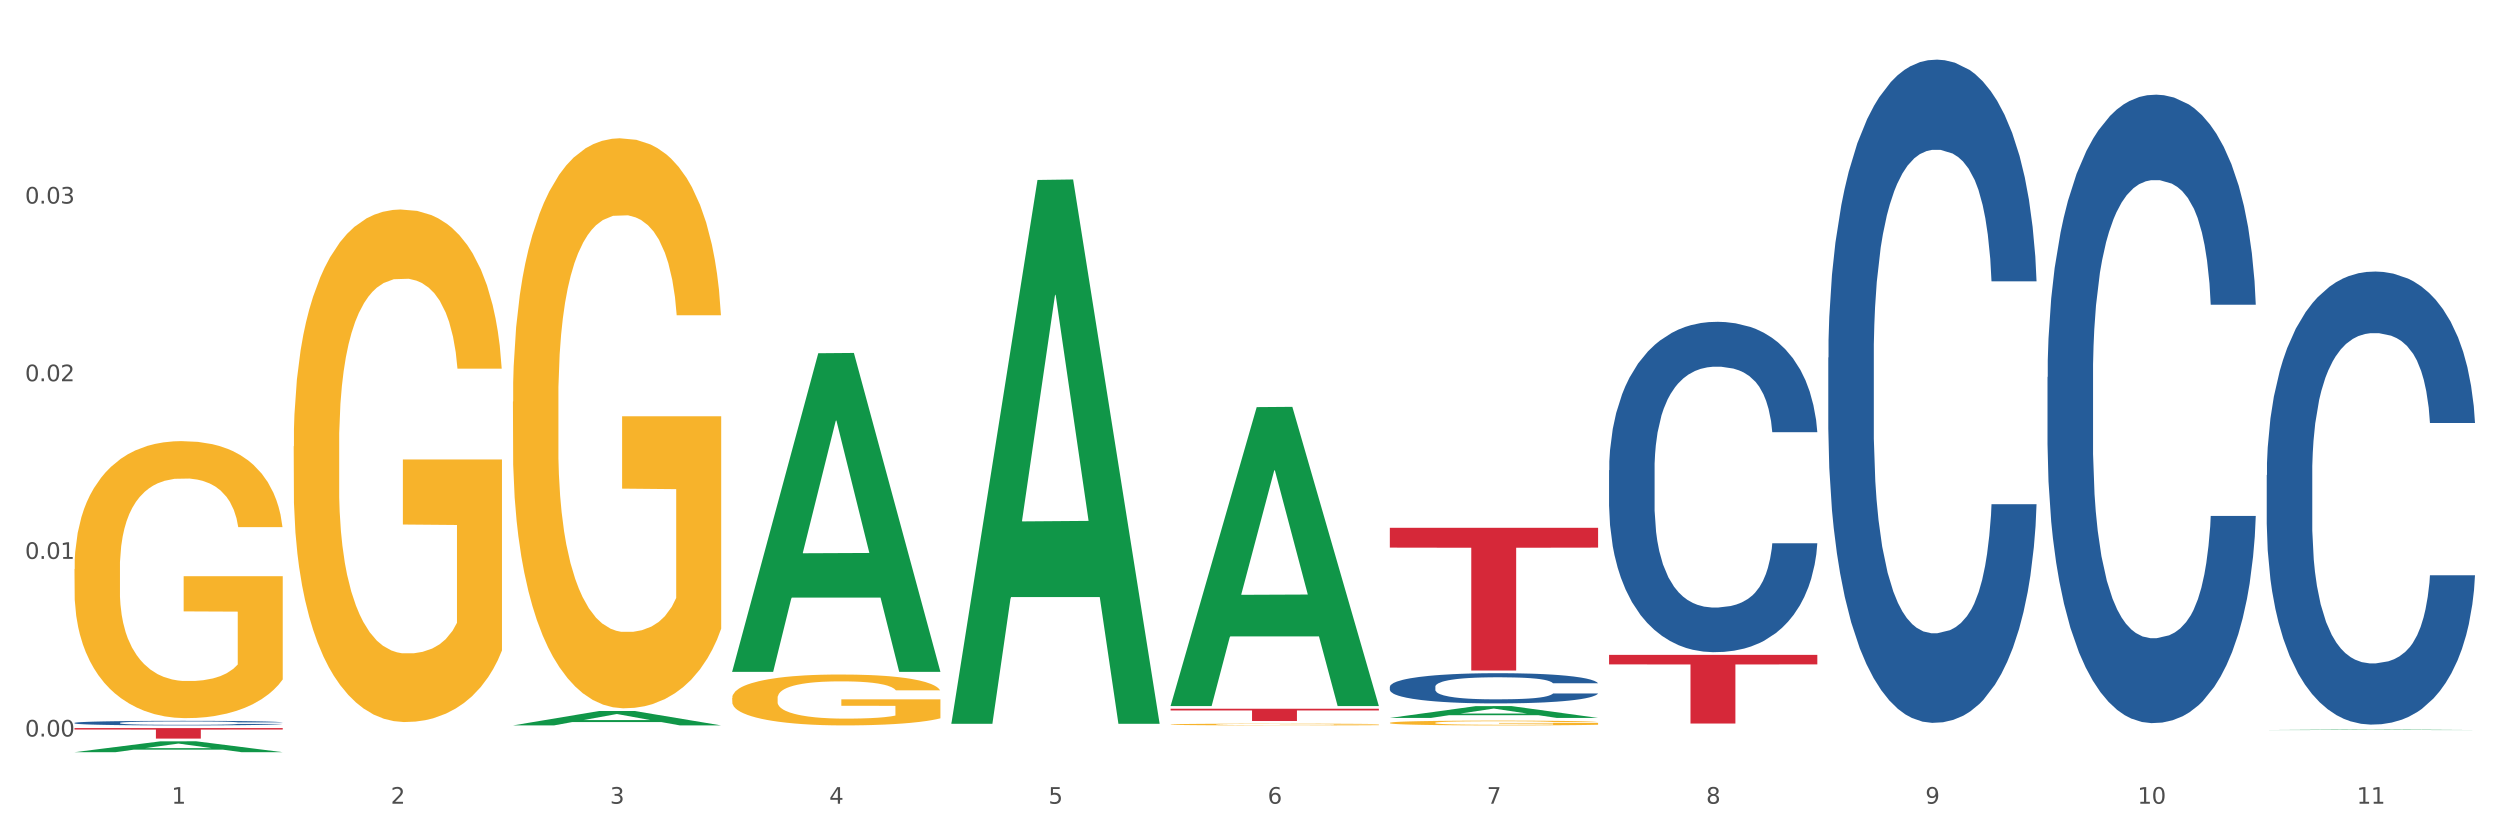
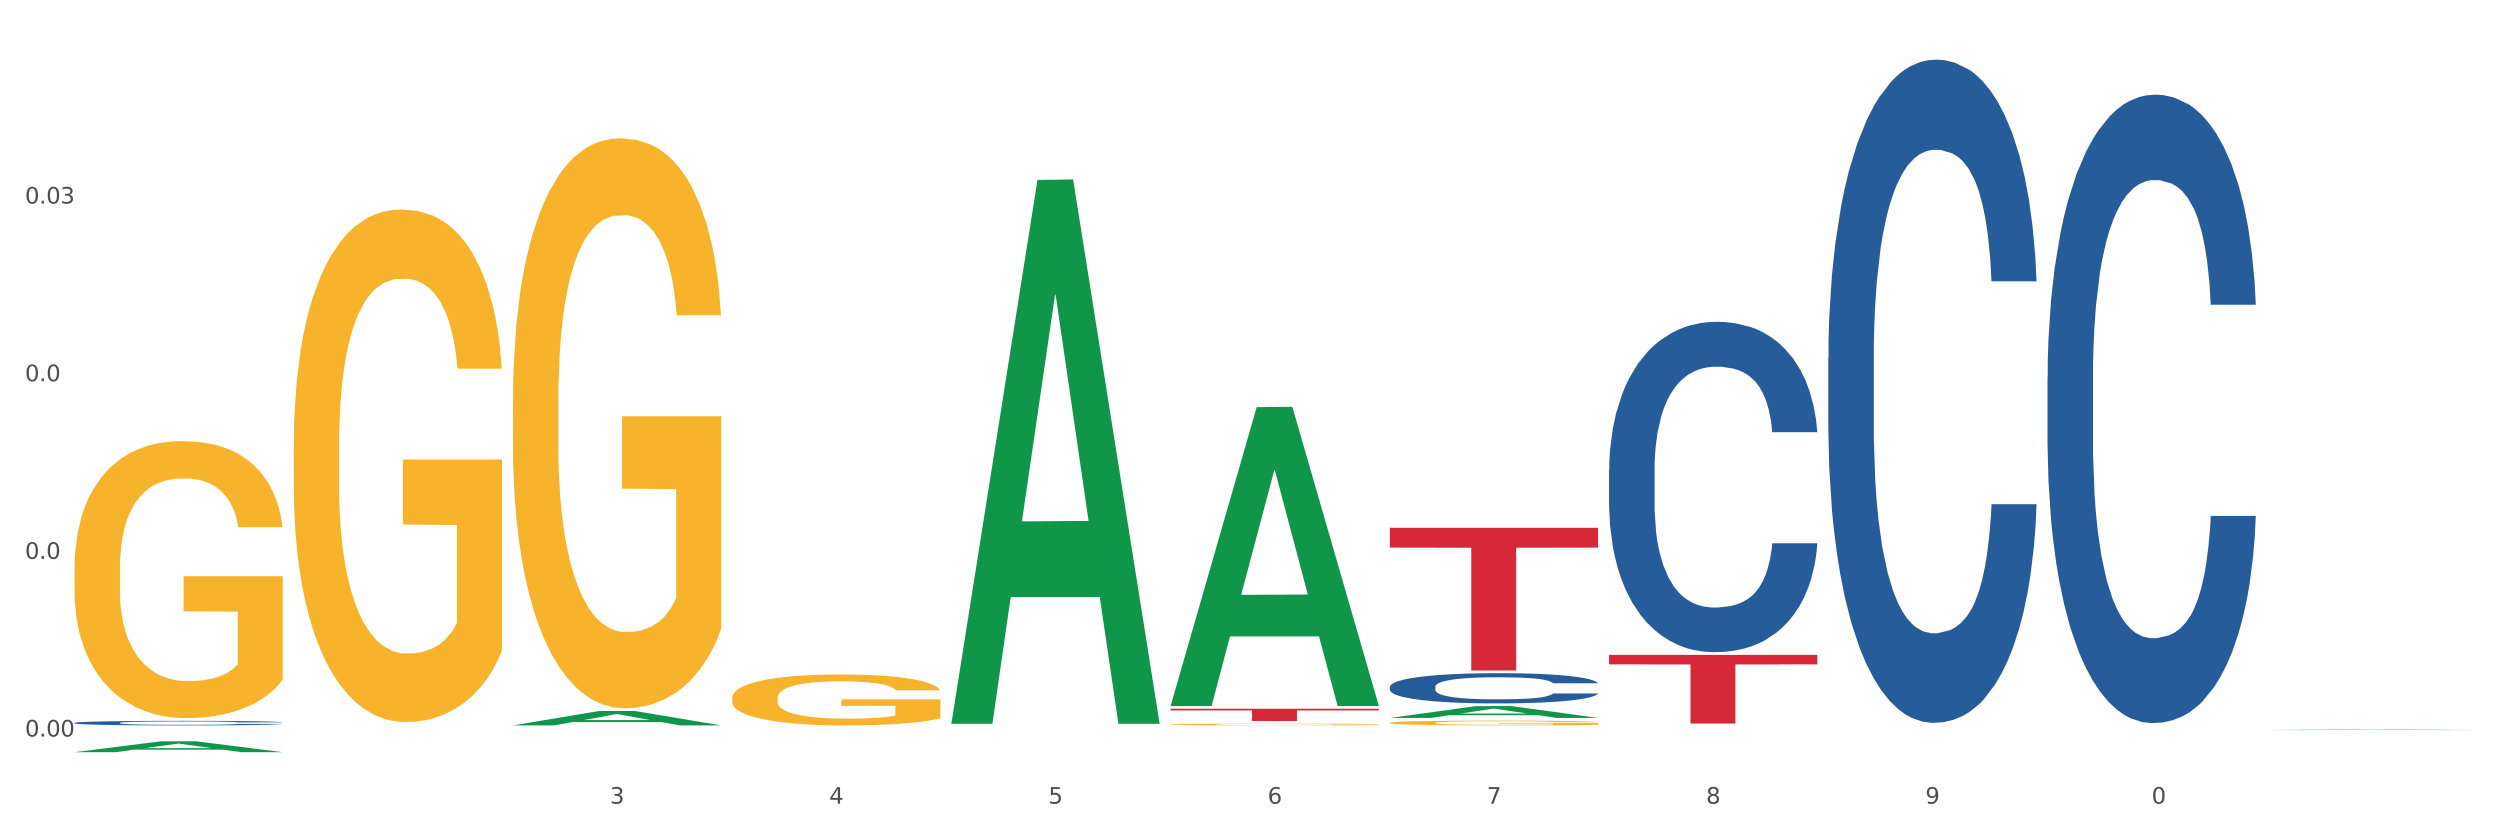
<svg xmlns="http://www.w3.org/2000/svg" xmlns:xlink="http://www.w3.org/1999/xlink" width="1080pt" height="360pt" viewBox="0 0 1080 360" version="1.1">
  <rect x="0" y="0" width="1080" height="360" fill="#333333" stroke="none" />
  <defs>
    <style type="text/css">*{stroke-linejoin: round; stroke-linecap: butt}</style>
  </defs>
  <g id="figure_1">
    <g id="patch_1">
      <path d="M 0 360  L 1080 360  L 1080 0  L 0 0  z " style="fill: #ffffff; stroke: #ffffff; stroke-linejoin: miter" />
    </g>
    <g id="axes_1">
      <g id="matplotlib.axis_1">
        <g id="xtick_1">
          <g id="text_1">
            <g style="fill: #4d4d4d" transform="translate(74.106 347.204) scale(0.096 -0.096)">
              <defs>
-                 <path id="DejaVuSans-31" d="M 794 531  L 1825 531  L 1825 4091  L 703 3866  L 703 4441  L 1819 4666  L 2450 4666  L 2450 531  L 3481 531  L 3481 0  L 794 0  L 794 531  z " transform="scale(0.016)" />
-               </defs>
+                 </defs>
              <use xlink:href="#DejaVuSans-31" />
            </g>
          </g>
        </g>
        <g id="xtick_2">
          <g id="text_2">
            <g style="fill: #4d4d4d" transform="translate(168.812 347.204) scale(0.096 -0.096)">
              <defs>
-                 <path id="DejaVuSans-32" d="M 1228 531  L 3431 531  L 3431 0  L 469 0  L 469 531  Q 828 903 1448 1529  Q 2069 2156 2228 2338  Q 2531 2678 2651 2914  Q 2772 3150 2772 3378  Q 2772 3750 2511 3984  Q 2250 4219 1831 4219  Q 1534 4219 1204 4116  Q 875 4013 500 3803  L 500 4441  Q 881 4594 1212 4672  Q 1544 4750 1819 4750  Q 2544 4750 2975 4387  Q 3406 4025 3406 3419  Q 3406 3131 3298 2873  Q 3191 2616 2906 2266  Q 2828 2175 2409 1742  Q 1991 1309 1228 531  z " transform="scale(0.016)" />
-               </defs>
+                 </defs>
              <use xlink:href="#DejaVuSans-32" />
            </g>
          </g>
        </g>
        <g id="xtick_3">
          <g id="text_3">
            <g style="fill: #4d4d4d" transform="translate(263.517 347.204) scale(0.096 -0.096)">
              <defs>
                <path id="DejaVuSans-33" d="M 2597 2516  Q 3050 2419 3304 2112  Q 3559 1806 3559 1356  Q 3559 666 3084 287  Q 2609 -91 1734 -91  Q 1441 -91 1130 -33  Q 819 25 488 141  L 488 750  Q 750 597 1062 519  Q 1375 441 1716 441  Q 2309 441 2620 675  Q 2931 909 2931 1356  Q 2931 1769 2642 2001  Q 2353 2234 1838 2234  L 1294 2234  L 1294 2753  L 1863 2753  Q 2328 2753 2575 2939  Q 2822 3125 2822 3475  Q 2822 3834 2567 4026  Q 2313 4219 1838 4219  Q 1578 4219 1281 4162  Q 984 4106 628 3988  L 628 4550  Q 988 4650 1302 4700  Q 1616 4750 1894 4750  Q 2613 4750 3031 4423  Q 3450 4097 3450 3541  Q 3450 3153 3228 2886  Q 3006 2619 2597 2516  z " transform="scale(0.016)" />
              </defs>
              <use xlink:href="#DejaVuSans-33" />
            </g>
          </g>
        </g>
        <g id="xtick_4">
          <g id="text_4">
            <g style="fill: #4d4d4d" transform="translate(358.223 347.204) scale(0.096 -0.096)">
              <defs>
                <path id="DejaVuSans-34" d="M 2419 4116  L 825 1625  L 2419 1625  L 2419 4116  z M 2253 4666  L 3047 4666  L 3047 1625  L 3713 1625  L 3713 1100  L 3047 1100  L 3047 0  L 2419 0  L 2419 1100  L 313 1100  L 313 1709  L 2253 4666  z " transform="scale(0.016)" />
              </defs>
              <use xlink:href="#DejaVuSans-34" />
            </g>
          </g>
        </g>
        <g id="xtick_5">
          <g id="text_5">
            <g style="fill: #4d4d4d" transform="translate(452.928 347.204) scale(0.096 -0.096)">
              <defs>
                <path id="DejaVuSans-35" d="M 691 4666  L 3169 4666  L 3169 4134  L 1269 4134  L 1269 2991  Q 1406 3038 1543 3061  Q 1681 3084 1819 3084  Q 2600 3084 3056 2656  Q 3513 2228 3513 1497  Q 3513 744 3044 326  Q 2575 -91 1722 -91  Q 1428 -91 1123 -41  Q 819 9 494 109  L 494 744  Q 775 591 1075 516  Q 1375 441 1709 441  Q 2250 441 2565 725  Q 2881 1009 2881 1497  Q 2881 1984 2565 2268  Q 2250 2553 1709 2553  Q 1456 2553 1204 2497  Q 953 2441 691 2322  L 691 4666  z " transform="scale(0.016)" />
              </defs>
              <use xlink:href="#DejaVuSans-35" />
            </g>
          </g>
        </g>
        <g id="xtick_6">
          <g id="text_6">
            <g style="fill: #4d4d4d" transform="translate(547.634 347.204) scale(0.096 -0.096)">
              <defs>
                <path id="DejaVuSans-36" d="M 2113 2584  Q 1688 2584 1439 2293  Q 1191 2003 1191 1497  Q 1191 994 1439 701  Q 1688 409 2113 409  Q 2538 409 2786 701  Q 3034 994 3034 1497  Q 3034 2003 2786 2293  Q 2538 2584 2113 2584  z M 3366 4563  L 3366 3988  Q 3128 4100 2886 4159  Q 2644 4219 2406 4219  Q 1781 4219 1451 3797  Q 1122 3375 1075 2522  Q 1259 2794 1537 2939  Q 1816 3084 2150 3084  Q 2853 3084 3261 2657  Q 3669 2231 3669 1497  Q 3669 778 3244 343  Q 2819 -91 2113 -91  Q 1303 -91 875 529  Q 447 1150 447 2328  Q 447 3434 972 4092  Q 1497 4750 2381 4750  Q 2619 4750 2861 4703  Q 3103 4656 3366 4563  z " transform="scale(0.016)" />
              </defs>
              <use xlink:href="#DejaVuSans-36" />
            </g>
          </g>
        </g>
        <g id="xtick_7">
          <g id="text_7">
            <g style="fill: #4d4d4d" transform="translate(642.339 347.204) scale(0.096 -0.096)">
              <defs>
                <path id="DejaVuSans-37" d="M 525 4666  L 3525 4666  L 3525 4397  L 1831 0  L 1172 0  L 2766 4134  L 525 4134  L 525 4666  z " transform="scale(0.016)" />
              </defs>
              <use xlink:href="#DejaVuSans-37" />
            </g>
          </g>
        </g>
        <g id="xtick_8">
          <g id="text_8">
            <g style="fill: #4d4d4d" transform="translate(737.044 347.204) scale(0.096 -0.096)">
              <defs>
                <path id="DejaVuSans-38" d="M 2034 2216  Q 1584 2216 1326 1975  Q 1069 1734 1069 1313  Q 1069 891 1326 650  Q 1584 409 2034 409  Q 2484 409 2743 651  Q 3003 894 3003 1313  Q 3003 1734 2745 1975  Q 2488 2216 2034 2216  z M 1403 2484  Q 997 2584 770 2862  Q 544 3141 544 3541  Q 544 4100 942 4425  Q 1341 4750 2034 4750  Q 2731 4750 3128 4425  Q 3525 4100 3525 3541  Q 3525 3141 3298 2862  Q 3072 2584 2669 2484  Q 3125 2378 3379 2068  Q 3634 1759 3634 1313  Q 3634 634 3220 271  Q 2806 -91 2034 -91  Q 1263 -91 848 271  Q 434 634 434 1313  Q 434 1759 690 2068  Q 947 2378 1403 2484  z M 1172 3481  Q 1172 3119 1398 2916  Q 1625 2713 2034 2713  Q 2441 2713 2670 2916  Q 2900 3119 2900 3481  Q 2900 3844 2670 4047  Q 2441 4250 2034 4250  Q 1625 4250 1398 4047  Q 1172 3844 1172 3481  z " transform="scale(0.016)" />
              </defs>
              <use xlink:href="#DejaVuSans-38" />
            </g>
          </g>
        </g>
        <g id="xtick_9">
          <g id="text_9">
            <g style="fill: #4d4d4d" transform="translate(831.75 347.204) scale(0.096 -0.096)">
              <defs>
                <path id="DejaVuSans-39" d="M 703 97  L 703 672  Q 941 559 1184 500  Q 1428 441 1663 441  Q 2288 441 2617 861  Q 2947 1281 2994 2138  Q 2813 1869 2534 1725  Q 2256 1581 1919 1581  Q 1219 1581 811 2004  Q 403 2428 403 3163  Q 403 3881 828 4315  Q 1253 4750 1959 4750  Q 2769 4750 3195 4129  Q 3622 3509 3622 2328  Q 3622 1225 3098 567  Q 2575 -91 1691 -91  Q 1453 -91 1209 -44  Q 966 3 703 97  z M 1959 2075  Q 2384 2075 2632 2365  Q 2881 2656 2881 3163  Q 2881 3666 2632 3958  Q 2384 4250 1959 4250  Q 1534 4250 1286 3958  Q 1038 3666 1038 3163  Q 1038 2656 1286 2365  Q 1534 2075 1959 2075  z " transform="scale(0.016)" />
              </defs>
              <use xlink:href="#DejaVuSans-39" />
            </g>
          </g>
        </g>
        <g id="xtick_10">
          <g id="text_10">
            <g style="fill: #4d4d4d" transform="translate(923.401 347.204) scale(0.096 -0.096)">
              <defs>
                <path id="DejaVuSans-30" d="M 2034 4250  Q 1547 4250 1301 3770  Q 1056 3291 1056 2328  Q 1056 1369 1301 889  Q 1547 409 2034 409  Q 2525 409 2770 889  Q 3016 1369 3016 2328  Q 3016 3291 2770 3770  Q 2525 4250 2034 4250  z M 2034 4750  Q 2819 4750 3233 4129  Q 3647 3509 3647 2328  Q 3647 1150 3233 529  Q 2819 -91 2034 -91  Q 1250 -91 836 529  Q 422 1150 422 2328  Q 422 3509 836 4129  Q 1250 4750 2034 4750  z " transform="scale(0.016)" />
              </defs>
              <use xlink:href="#DejaVuSans-31" />
              <use xlink:href="#DejaVuSans-30" transform="translate(63.623 0)" />
            </g>
          </g>
        </g>
        <g id="xtick_11">
          <g id="text_11">
            <g style="fill: #4d4d4d" transform="translate(1018.107 347.204) scale(0.096 -0.096)">
              <use xlink:href="#DejaVuSans-31" />
              <use xlink:href="#DejaVuSans-31" transform="translate(63.623 0)" />
            </g>
          </g>
        </g>
        <g id="xtick_12" />
        <g id="xtick_13" />
        <g id="xtick_14" />
        <g id="xtick_15" />
        <g id="xtick_16" />
        <g id="xtick_17" />
        <g id="xtick_18" />
        <g id="xtick_19" />
        <g id="xtick_20" />
        <g id="xtick_21" />
      </g>
      <g id="matplotlib.axis_2">
        <g id="ytick_1">
          <g id="text_12">
            <g style="fill: #4d4d4d" transform="translate(10.8 318.185) scale(0.096 -0.096)">
              <defs>
                <path id="DejaVuSans-2e" d="M 684 794  L 1344 794  L 1344 0  L 684 0  L 684 794  z " transform="scale(0.016)" />
              </defs>
              <use xlink:href="#DejaVuSans-30" />
              <use xlink:href="#DejaVuSans-2e" transform="translate(63.623 0)" />
              <use xlink:href="#DejaVuSans-30" transform="translate(95.41 0)" />
              <use xlink:href="#DejaVuSans-30" transform="translate(159.033 0)" />
            </g>
          </g>
        </g>
        <g id="ytick_2">
          <g id="text_13">
            <g style="fill: #4d4d4d" transform="translate(10.8 241.44) scale(0.096 -0.096)">
              <use xlink:href="#DejaVuSans-30" />
              <use xlink:href="#DejaVuSans-2e" transform="translate(63.623 0)" />
              <use xlink:href="#DejaVuSans-30" transform="translate(95.41 0)" />
              <use xlink:href="#DejaVuSans-31" transform="translate(159.033 0)" />
            </g>
          </g>
        </g>
        <g id="ytick_3">
          <g id="text_14">
            <g style="fill: #4d4d4d" transform="translate(10.8 164.695) scale(0.096 -0.096)">
              <use xlink:href="#DejaVuSans-30" />
              <use xlink:href="#DejaVuSans-2e" transform="translate(63.623 0)" />
              <use xlink:href="#DejaVuSans-30" transform="translate(95.41 0)" />
              <use xlink:href="#DejaVuSans-32" transform="translate(159.033 0)" />
            </g>
          </g>
        </g>
        <g id="ytick_4">
          <g id="text_15">
            <g style="fill: #4d4d4d" transform="translate(10.8 87.949) scale(0.096 -0.096)">
              <use xlink:href="#DejaVuSans-30" />
              <use xlink:href="#DejaVuSans-2e" transform="translate(63.623 0)" />
              <use xlink:href="#DejaVuSans-30" transform="translate(95.41 0)" />
              <use xlink:href="#DejaVuSans-33" transform="translate(159.033 0)" />
            </g>
          </g>
        </g>
        <g id="ytick_5" />
        <g id="ytick_6" />
        <g id="ytick_7" />
        <g id="ytick_8" />
      </g>
      <g id="PolyCollection_1">
        <path d="M 32.175 324.941  L 32.268 324.936  L 69.369 320.245  L 84.766 320.241  L 122.145 324.95  L 104.337 324.95  L 96.267 323.853  L 57.96 323.853  L 57.682 323.871  L 49.891 324.95  L 32.175 324.95  L 32.175 324.941  L 62.783 323.199  L 91.444 323.194  L 77.253 321.244  L 77.067 321.236  L 76.882 321.249  L 62.691 323.194  L 62.783 323.199  L 32.175 324.941  z " clip-path="url(#p52cce84657)" style="fill: #109648" />
        <path d="M 316.291 301.552  L 316.398 301.532  L 316.398 300.808  L 316.61 300.186  L 317.672 298.679  L 319.266 297.434  L 320.434 296.771  L 321.603 296.229  L 322.983 295.686  L 324.683 295.124  L 327.763 294.3  L 329.675 293.879  L 332.012 293.437  L 336.261 292.794  L 339.342 292.432  L 342.528 292.131  L 347.733 291.769  L 351.132 291.609  L 354.744 291.488  L 359.099 291.408  L 362.392 291.388  L 369.615 291.448  L 375.776 291.629  L 378.75 291.769  L 382.574 292.01  L 384.592 292.171  L 387.885 292.493  L 391.284 292.914  L 393.621 293.276  L 397.127 293.959  L 399.782 294.642  L 402.225 295.485  L 403.5 296.068  L 404.456 296.61  L 405.306 297.233  L 406.155 298.217  L 387.035 298.217  L 386.292 297.514  L 385.123 296.851  L 383.424 296.209  L 381.937 295.807  L 379.387 295.305  L 377.051 294.983  L 374.607 294.742  L 371.633 294.541  L 369.296 294.441  L 366.003 294.361  L 359.524 294.381  L 355.169 294.541  L 352.195 294.742  L 350.283 294.923  L 348.583 295.124  L 346.671 295.405  L 344.44 295.827  L 342.847 296.209  L 341.254 296.691  L 339.979 297.173  L 338.811 297.735  L 337.855 298.338  L 337.111 298.96  L 336.474 299.724  L 335.943 300.989  L 335.943 303.741  L 336.155 304.364  L 336.686 305.187  L 337.323 305.81  L 338.386 306.553  L 339.342 307.055  L 341.147 307.779  L 343.166 308.381  L 344.759 308.763  L 346.352 309.084  L 349.114 309.526  L 352.195 309.888  L 354.85 310.109  L 358.462 310.309  L 360.905 310.39  L 363.029 310.43  L 368.234 310.43  L 371.952 310.37  L 376.095 310.229  L 379.281 310.048  L 381.937 309.827  L 384.911 309.466  L 386.823 309.124  L 386.823 304.926  L 363.454 304.906  L 363.454 302.114  L 406.262 302.114  L 406.262 310.309  L 404.456 310.731  L 402.438 311.113  L 400.313 311.454  L 397.127 311.876  L 393.303 312.278  L 389.903 312.559  L 386.292 312.8  L 382.043 313.021  L 376.519 313.222  L 373.12 313.302  L 368.871 313.363  L 363.879 313.383  L 359.524 313.343  L 355.275 313.242  L 350.814 313.061  L 346.459 312.8  L 343.166 312.539  L 339.873 312.218  L 336.367 311.796  L 333.606 311.394  L 331.481 311.033  L 329.144 310.571  L 326.595 309.968  L 324.683 309.426  L 322.983 308.863  L 321.178 308.14  L 319.903 307.517  L 318.628 306.734  L 317.885 306.152  L 317.035 305.248  L 316.398 303.982  L 316.291 301.552  z " clip-path="url(#p52cce84657)" style="fill: #f7b32b" />
        <path d="M 505.702 312.973  L 505.809 312.972  L 505.809 312.947  L 506.021 312.925  L 507.083 312.873  L 508.677 312.83  L 509.845 312.807  L 511.014 312.788  L 512.394 312.769  L 514.094 312.75  L 517.174 312.721  L 519.086 312.707  L 521.423 312.691  L 525.672 312.669  L 528.753 312.656  L 531.939 312.646  L 537.144 312.633  L 540.543 312.628  L 544.155 312.624  L 548.51 312.621  L 551.803 312.62  L 559.026 312.622  L 565.187 312.629  L 568.161 312.633  L 571.985 312.642  L 574.003 312.647  L 577.296 312.658  L 580.695 312.673  L 583.032 312.686  L 586.537 312.709  L 589.193 312.733  L 591.636 312.762  L 592.911 312.782  L 593.867 312.801  L 594.717 312.823  L 595.566 312.857  L 576.446 312.857  L 575.703 312.833  L 574.534 312.81  L 572.835 312.787  L 571.348 312.773  L 568.798 312.756  L 566.461 312.745  L 564.018 312.736  L 561.044 312.73  L 558.707 312.726  L 555.414 312.723  L 548.935 312.724  L 544.58 312.73  L 541.606 312.736  L 539.694 312.743  L 537.994 312.75  L 536.082 312.759  L 533.851 312.774  L 532.258 312.787  L 530.665 312.804  L 529.39 312.821  L 528.222 312.84  L 527.266 312.861  L 526.522 312.883  L 525.885 312.909  L 525.354 312.953  L 525.354 313.048  L 525.566 313.07  L 526.097 313.099  L 526.734 313.12  L 527.797 313.146  L 528.753 313.163  L 530.558 313.188  L 532.577 313.209  L 534.17 313.223  L 535.763 313.234  L 538.525 313.249  L 541.606 313.262  L 544.261 313.269  L 547.873 313.276  L 550.316 313.279  L 552.44 313.28  L 557.645 313.28  L 561.363 313.278  L 565.505 313.273  L 568.692 313.267  L 571.348 313.259  L 574.322 313.247  L 576.234 313.235  L 576.234 313.09  L 552.865 313.089  L 552.865 312.992  L 595.673 312.992  L 595.673 313.276  L 593.867 313.291  L 591.849 313.304  L 589.724 313.316  L 586.537 313.331  L 582.713 313.344  L 579.314 313.354  L 575.703 313.363  L 571.454 313.37  L 565.93 313.377  L 562.531 313.38  L 558.282 313.382  L 553.29 313.383  L 548.935 313.381  L 544.686 313.378  L 540.225 313.372  L 535.87 313.363  L 532.577 313.353  L 529.284 313.342  L 525.778 313.328  L 523.017 313.314  L 520.892 313.301  L 518.555 313.285  L 516.006 313.264  L 514.094 313.246  L 512.394 313.226  L 510.589 313.201  L 509.314 313.179  L 508.039 313.152  L 507.296 313.132  L 506.446 313.101  L 505.809 313.057  L 505.702 312.973  z " clip-path="url(#p52cce84657)" style="fill: #f7b32b" />
        <path d="M 600.408 312.265  L 600.514 312.263  L 600.514 312.195  L 600.727 312.136  L 601.789 311.994  L 603.382 311.876  L 604.551 311.814  L 605.719 311.762  L 607.1 311.711  L 608.799 311.658  L 611.88 311.58  L 613.792 311.54  L 616.129 311.499  L 620.378 311.438  L 623.458 311.404  L 626.645 311.375  L 631.85 311.341  L 635.249 311.326  L 638.86 311.315  L 643.215 311.307  L 646.508 311.305  L 653.731 311.311  L 659.892 311.328  L 662.867 311.341  L 666.691 311.364  L 668.709 311.379  L 672.002 311.409  L 675.401 311.449  L 677.738 311.483  L 681.243 311.548  L 683.899 311.612  L 686.342 311.692  L 687.616 311.747  L 688.572 311.798  L 689.422 311.857  L 690.272 311.95  L 671.152 311.95  L 670.408 311.884  L 669.24 311.821  L 667.54 311.76  L 666.053 311.723  L 663.504 311.675  L 661.167 311.645  L 658.724 311.622  L 655.75 311.603  L 653.413 311.593  L 650.12 311.586  L 643.64 311.588  L 639.285 311.603  L 636.311 311.622  L 634.399 311.639  L 632.699 311.658  L 630.787 311.685  L 628.557 311.724  L 626.963 311.76  L 625.37 311.806  L 624.095 311.852  L 622.927 311.905  L 621.971 311.962  L 621.227 312.02  L 620.59 312.093  L 620.059 312.212  L 620.059 312.472  L 620.271 312.531  L 620.803 312.609  L 621.44 312.667  L 622.502 312.738  L 623.458 312.785  L 625.264 312.853  L 627.282 312.91  L 628.875 312.946  L 630.469 312.977  L 633.231 313.018  L 636.311 313.053  L 638.967 313.073  L 642.578 313.092  L 645.021 313.1  L 647.146 313.104  L 652.351 313.104  L 656.068 313.098  L 660.211 313.085  L 663.398 313.068  L 666.053 313.047  L 669.027 313.013  L 670.939 312.98  L 670.939 312.584  L 647.571 312.582  L 647.571 312.318  L 690.378 312.318  L 690.378 313.092  L 688.572 313.132  L 686.554 313.168  L 684.43 313.201  L 681.243 313.24  L 677.419 313.278  L 674.02 313.305  L 670.408 313.328  L 666.159 313.349  L 660.636 313.368  L 657.237 313.375  L 652.988 313.381  L 647.995 313.383  L 643.64 313.379  L 639.391 313.369  L 634.93 313.352  L 630.575 313.328  L 627.282 313.303  L 623.989 313.273  L 620.484 313.233  L 617.722 313.195  L 615.598 313.161  L 613.261 313.117  L 610.711 313.06  L 608.799 313.009  L 607.1 312.956  L 605.294 312.888  L 604.019 312.829  L 602.745 312.755  L 602.001 312.7  L 601.151 312.614  L 600.514 312.495  L 600.408 312.265  z " clip-path="url(#p52cce84657)" style="fill: #f7b32b" />
        <path d="M 695.113 282.9  L 785.084 282.9  L 785.084 287.022  L 749.692 287.05  L 749.692 312.561  L 730.291 312.561  L 730.291 287.05  L 695.113 287.022  L 695.113 282.928  L 695.113 282.9  z " clip-path="url(#p52cce84657)" style="fill: #d62839" />
        <path d="M 600.408 228.005  L 690.378 228.005  L 690.378 236.573  L 654.987 236.631  L 654.987 289.661  L 635.586 289.661  L 635.586 236.631  L 600.408 236.573  L 600.408 228.063  L 600.408 228.005  z " clip-path="url(#p52cce84657)" style="fill: #d62839" />
        <path d="M 505.702 306.185  L 595.673 306.185  L 595.673 306.919  L 560.281 306.924  L 560.281 311.465  L 540.88 311.465  L 540.88 306.924  L 505.702 306.919  L 505.702 306.19  L 505.702 306.185  z " clip-path="url(#p52cce84657)" style="fill: #d62839" />
-         <path d="M 32.175 314.538  L 122.145 314.538  L 122.145 315.17  L 86.754 315.174  L 86.754 319.086  L 67.353 319.086  L 67.353 315.174  L 32.175 315.17  L 32.175 314.542  L 32.175 314.538  z " clip-path="url(#p52cce84657)" style="fill: #d62839" />
        <path d="M 32.175 245.864  L 32.281 245.755  L 32.281 241.82  L 32.494 238.432  L 33.556 230.234  L 35.149 223.457  L 36.318 219.85  L 37.486 216.899  L 38.867 213.948  L 40.567 210.887  L 43.647 206.406  L 45.559 204.111  L 47.896 201.706  L 52.145 198.208  L 55.225 196.241  L 58.412 194.601  L 63.617 192.634  L 67.016 191.759  L 70.627 191.104  L 74.983 190.666  L 78.275 190.557  L 85.499 190.885  L 91.659 191.869  L 94.634 192.634  L 98.458 193.945  L 100.476 194.82  L 103.769 196.569  L 107.168 198.864  L 109.505 200.832  L 113.01 204.548  L 115.666 208.264  L 118.109 212.855  L 119.383 216.025  L 120.339 218.976  L 121.189 222.364  L 122.039 227.72  L 102.919 227.72  L 102.175 223.895  L 101.007 220.288  L 99.307 216.79  L 97.82 214.604  L 95.271 211.871  L 92.934 210.122  L 90.491 208.811  L 87.517 207.718  L 85.18 207.171  L 81.887 206.734  L 75.407 206.843  L 71.052 207.718  L 68.078 208.811  L 66.166 209.794  L 64.467 210.887  L 62.555 212.418  L 60.324 214.713  L 58.731 216.79  L 57.137 219.413  L 55.863 222.036  L 54.694 225.097  L 53.738 228.376  L 52.995 231.764  L 52.357 235.918  L 51.826 242.804  L 51.826 257.778  L 52.039 261.167  L 52.57 265.648  L 53.207 269.037  L 54.269 273.081  L 55.225 275.813  L 57.031 279.748  L 59.049 283.027  L 60.643 285.104  L 62.236 286.853  L 64.998 289.258  L 68.078 291.225  L 70.734 292.427  L 74.345 293.52  L 76.788 293.958  L 78.913 294.176  L 84.118 294.176  L 87.835 293.848  L 91.978 293.083  L 95.165 292.1  L 97.82 290.897  L 100.795 288.93  L 102.707 287.072  L 102.707 264.227  L 79.338 264.118  L 79.338 248.925  L 122.145 248.925  L 122.145 293.52  L 120.339 295.816  L 118.321 297.893  L 116.197 299.751  L 113.01 302.046  L 109.186 304.232  L 105.787 305.762  L 102.175 307.074  L 97.927 308.276  L 92.403 309.369  L 89.004 309.807  L 84.755 310.135  L 79.763 310.244  L 75.407 310.025  L 71.159 309.479  L 66.697 308.495  L 62.342 307.074  L 59.049 305.653  L 55.756 303.904  L 52.251 301.609  L 49.489 299.423  L 47.365 297.455  L 45.028 294.941  L 42.479 291.662  L 40.567 288.711  L 38.867 285.651  L 37.061 281.716  L 35.787 278.327  L 34.512 274.065  L 33.768 270.895  L 32.919 265.976  L 32.281 259.09  L 32.175 245.864  z " clip-path="url(#p52cce84657)" style="fill: #f7b32b" />
        <path d="M 221.586 173.529  L 221.692 173.304  L 221.692 165.208  L 221.905 158.236  L 222.967 141.368  L 224.56 127.424  L 225.729 120.002  L 226.897 113.929  L 228.278 107.857  L 229.978 101.559  L 233.058 92.338  L 234.97 87.615  L 237.307 82.667  L 241.556 75.47  L 244.636 71.422  L 247.823 68.049  L 253.028 64  L 256.427 62.201  L 260.038 60.852  L 264.394 59.952  L 267.686 59.727  L 274.91 60.402  L 281.07 62.426  L 284.045 64  L 287.869 66.699  L 289.887 68.498  L 293.18 72.097  L 296.579 76.82  L 298.916 80.868  L 302.421 88.515  L 305.077 96.162  L 307.52 105.608  L 308.794 112.13  L 309.75 118.202  L 310.6 125.175  L 311.45 136.195  L 292.33 136.195  L 291.586 128.323  L 290.418 120.901  L 288.718 113.704  L 287.231 109.206  L 284.682 103.584  L 282.345 99.985  L 279.902 97.286  L 276.928 95.037  L 274.591 93.913  L 271.298 93.013  L 264.818 93.238  L 260.463 95.037  L 257.489 97.286  L 255.577 99.31  L 253.878 101.559  L 251.966 104.708  L 249.735 109.431  L 248.142 113.704  L 246.548 119.102  L 245.274 124.5  L 244.105 130.797  L 243.149 137.544  L 242.406 144.516  L 241.768 153.063  L 241.237 167.232  L 241.237 198.044  L 241.45 205.016  L 241.981 214.237  L 242.618 221.209  L 243.68 229.531  L 244.636 235.153  L 246.442 243.25  L 248.46 249.997  L 250.054 254.27  L 251.647 257.869  L 254.409 262.817  L 257.489 266.865  L 260.145 269.339  L 263.756 271.588  L 266.199 272.488  L 268.324 272.937  L 273.529 272.937  L 277.246 272.263  L 281.389 270.688  L 284.576 268.664  L 287.231 266.19  L 290.206 262.142  L 292.118 258.319  L 292.118 211.313  L 268.749 211.088  L 268.749 179.827  L 311.556 179.827  L 311.556 271.588  L 309.75 276.311  L 307.732 280.584  L 305.608 284.408  L 302.421 289.131  L 298.597 293.629  L 295.198 296.777  L 291.586 299.476  L 287.338 301.95  L 281.814 304.199  L 278.415 305.099  L 274.166 305.774  L 269.174 305.998  L 264.818 305.549  L 260.57 304.424  L 256.108 302.4  L 251.753 299.476  L 248.46 296.552  L 245.167 292.954  L 241.662 288.231  L 238.9 283.733  L 236.776 279.685  L 234.439 274.512  L 231.89 267.765  L 229.978 261.692  L 228.278 255.395  L 226.472 247.298  L 225.198 240.326  L 223.923 231.555  L 223.179 225.033  L 222.33 214.912  L 221.692 200.743  L 221.586 173.529  z " clip-path="url(#p52cce84657)" style="fill: #f7b32b" />
        <path d="M 600.408 296.685  L 600.514 296.673  L 600.514 296.339  L 600.833 295.886  L 602.003 295.051  L 603.492 294.418  L 606.044 293.679  L 607.427 293.368  L 609.235 293.023  L 612.957 292.462  L 617.211 291.985  L 620.189 291.722  L 622.422 291.555  L 627.42 291.257  L 630.292 291.126  L 633.269 291.018  L 635.822 290.947  L 640.076 290.863  L 643.479 290.828  L 647.414 290.816  L 650.71 290.828  L 655.071 290.875  L 661.451 291.018  L 663.897 291.102  L 667.194 291.245  L 670.597 291.436  L 673.362 291.627  L 676.553 291.901  L 679.85 292.259  L 683.04 292.712  L 685.273 293.13  L 687.081 293.571  L 688.677 294.108  L 689.846 294.693  L 690.378 295.182  L 670.916 295.182  L 670.385 294.74  L 669.321 294.263  L 668.258 293.941  L 667.088 293.679  L 665.28 293.38  L 663.685 293.19  L 661.026 292.963  L 658.58 292.82  L 656.559 292.736  L 654.113 292.665  L 648.902 292.593  L 645.18 292.593  L 642.841 292.617  L 639.969 292.677  L 637.523 292.76  L 634.652 292.903  L 632.419 293.058  L 630.185 293.261  L 628.909 293.404  L 626.995 293.667  L 625.719 293.881  L 624.017 294.251  L 623.06 294.514  L 621.358 295.194  L 620.614 295.695  L 620.295 296.041  L 620.082 296.422  L 620.082 298.283  L 620.72 299.118  L 621.252 299.476  L 622.103 299.882  L 623.698 300.407  L 626.038 300.92  L 628.484 301.289  L 630.504 301.516  L 632.419 301.683  L 634.333 301.814  L 636.672 301.934  L 638.587 302.005  L 641.458 302.077  L 644.861 302.113  L 647.52 302.113  L 652.944 302.053  L 655.39 301.993  L 657.729 301.91  L 660.282 301.779  L 662.302 301.635  L 663.472 301.528  L 665.386 301.301  L 666.875 301.063  L 668.151 300.788  L 669.002 300.55  L 669.959 300.192  L 670.704 299.786  L 670.916 299.572  L 690.378 299.572  L 689.953 300.001  L 689.208 300.419  L 687.719 300.979  L 686.55 301.301  L 684.742 301.695  L 682.827 302.029  L 680.169 302.399  L 677.723 302.673  L 675.17 302.912  L 672.405 303.127  L 667.407 303.425  L 665.599 303.508  L 661.771 303.651  L 658.793 303.735  L 654.433 303.818  L 649.966 303.866  L 645.287 303.878  L 641.139 303.854  L 636.566 303.783  L 633.695 303.711  L 630.504 303.604  L 626.782 303.437  L 623.273 303.234  L 619.976 302.995  L 616.892 302.721  L 614.02 302.411  L 610.298 301.898  L 607.533 301.397  L 605.513 300.932  L 604.13 300.538  L 602.748 300.037  L 602.003 299.691  L 600.833 298.856  L 600.408 298.081  L 600.408 296.685  z " clip-path="url(#p52cce84657)" style="fill: #255c99" />
        <path d="M 695.113 203.148  L 695.22 203.017  L 695.22 199.368  L 695.539 194.415  L 696.709 185.291  L 698.197 178.382  L 700.75 170.301  L 702.132 166.912  L 703.94 163.132  L 707.662 157.006  L 711.916 151.792  L 714.894 148.925  L 717.127 147.1  L 722.126 143.841  L 724.997 142.407  L 727.975 141.234  L 730.527 140.452  L 734.781 139.54  L 738.184 139.149  L 742.119 139.018  L 745.416 139.149  L 749.776 139.67  L 756.157 141.234  L 758.603 142.147  L 761.9 143.711  L 765.303 145.796  L 768.068 147.882  L 771.258 150.88  L 774.555 154.79  L 777.746 159.743  L 779.979 164.305  L 781.787 169.128  L 783.382 174.993  L 784.552 181.38  L 785.084 186.724  L 765.622 186.724  L 765.09 181.902  L 764.027 176.688  L 762.963 173.169  L 761.793 170.301  L 759.985 167.042  L 758.39 164.957  L 755.732 162.48  L 753.286 160.916  L 751.265 160.004  L 748.819 159.222  L 743.608 158.44  L 739.886 158.44  L 737.546 158.7  L 734.675 159.352  L 732.229 160.264  L 729.357 161.829  L 727.124 163.523  L 724.891 165.739  L 723.615 167.303  L 721.7 170.171  L 720.424 172.517  L 718.723 176.557  L 717.765 179.425  L 716.064 186.855  L 715.319 192.329  L 715 196.109  L 714.788 200.28  L 714.788 220.614  L 715.426 229.738  L 715.958 233.648  L 716.808 238.08  L 718.404 243.815  L 720.743 249.42  L 723.189 253.461  L 725.21 255.937  L 727.124 257.762  L 729.038 259.196  L 731.378 260.499  L 733.292 261.281  L 736.164 262.063  L 739.567 262.454  L 742.225 262.454  L 747.649 261.803  L 750.095 261.151  L 752.435 260.238  L 754.987 258.805  L 757.008 257.24  L 758.178 256.067  L 760.092 253.591  L 761.581 250.984  L 762.857 247.986  L 763.708 245.379  L 764.665 241.469  L 765.409 237.037  L 765.622 234.691  L 785.084 234.691  L 784.658 239.383  L 783.914 243.945  L 782.425 250.072  L 781.255 253.591  L 779.447 257.892  L 777.533 261.542  L 774.874 265.583  L 772.428 268.58  L 769.876 271.187  L 767.111 273.534  L 762.112 276.792  L 760.305 277.705  L 756.476 279.269  L 753.498 280.181  L 749.138 281.093  L 744.671 281.615  L 739.992 281.745  L 735.845 281.485  L 731.272 280.702  L 728.4 279.92  L 725.21 278.747  L 721.488 276.922  L 717.978 274.707  L 714.681 272.1  L 711.597 269.102  L 708.726 265.713  L 705.004 260.108  L 702.239 254.634  L 700.218 249.55  L 698.836 245.249  L 697.453 239.774  L 696.709 235.994  L 695.539 226.87  L 695.113 218.398  L 695.113 203.148  z " clip-path="url(#p52cce84657)" style="fill: #255c99" />
        <path d="M 789.819 154.499  L 789.925 154.237  L 789.925 146.911  L 790.244 136.967  L 791.414 118.651  L 792.903 104.782  L 795.455 88.559  L 796.838 81.756  L 798.646 74.168  L 802.368 61.869  L 806.622 51.403  L 809.6 45.646  L 811.833 41.983  L 816.831 35.441  L 819.703 32.563  L 822.68 30.208  L 825.233 28.638  L 829.487 26.806  L 832.89 26.021  L 836.825 25.759  L 840.121 26.021  L 844.482 27.068  L 850.862 30.208  L 853.308 32.039  L 856.605 35.179  L 860.008 39.366  L 862.773 43.553  L 865.964 49.571  L 869.261 57.421  L 872.451 67.364  L 874.684 76.523  L 876.492 86.204  L 878.087 97.979  L 879.257 110.801  L 879.789 121.529  L 860.327 121.529  L 859.796 111.847  L 858.732 101.381  L 857.669 94.316  L 856.499 88.559  L 854.691 82.018  L 853.096 77.831  L 850.437 72.859  L 847.991 69.719  L 845.97 67.888  L 843.524 66.318  L 838.313 64.748  L 834.591 64.748  L 832.252 65.271  L 829.38 66.579  L 826.934 68.411  L 824.063 71.551  L 821.83 74.953  L 819.596 79.401  L 818.32 82.541  L 816.406 88.298  L 815.13 93.008  L 813.428 101.119  L 812.471 106.876  L 810.769 121.791  L 810.025 132.781  L 809.706 140.369  L 809.493 148.742  L 809.493 189.562  L 810.131 207.879  L 810.663 215.729  L 811.514 224.625  L 813.109 236.139  L 815.449 247.39  L 817.895 255.502  L 819.915 260.473  L 821.83 264.137  L 823.744 267.015  L 826.083 269.632  L 827.998 271.202  L 830.869 272.772  L 834.272 273.557  L 836.931 273.557  L 842.355 272.248  L 844.801 270.94  L 847.14 269.108  L 849.693 266.23  L 851.713 263.09  L 852.883 260.735  L 854.797 255.763  L 856.286 250.53  L 857.562 244.512  L 858.413 239.279  L 859.37 231.429  L 860.115 222.532  L 860.327 217.822  L 879.789 217.822  L 879.364 227.242  L 878.619 236.4  L 877.13 248.699  L 875.961 255.763  L 874.153 264.398  L 872.238 271.725  L 869.58 279.837  L 867.134 285.855  L 864.581 291.088  L 861.816 295.798  L 856.818 302.34  L 855.01 304.172  L 851.181 307.312  L 848.204 309.143  L 843.843 310.975  L 839.377 312.022  L 834.698 312.283  L 830.55 311.76  L 825.977 310.19  L 823.106 308.62  L 819.915 306.265  L 816.193 302.602  L 812.684 298.153  L 809.387 292.92  L 806.303 286.902  L 803.431 280.098  L 799.709 268.847  L 796.944 257.857  L 794.924 247.652  L 793.541 239.017  L 792.158 228.027  L 791.414 220.439  L 790.244 202.122  L 789.819 185.114  L 789.819 154.499  z " clip-path="url(#p52cce84657)" style="fill: #255c99" />
        <path d="M 884.524 162.883  L 884.631 162.635  L 884.631 155.692  L 884.95 146.27  L 886.12 128.913  L 887.608 115.772  L 890.161 100.399  L 891.543 93.952  L 893.351 86.762  L 897.073 75.108  L 901.327 65.19  L 904.305 59.735  L 906.538 56.264  L 911.537 50.065  L 914.408 47.338  L 917.386 45.106  L 919.938 43.618  L 924.192 41.883  L 927.595 41.139  L 931.53 40.891  L 934.827 41.139  L 939.187 42.131  L 945.568 45.106  L 948.014 46.842  L 951.311 49.817  L 954.714 53.784  L 957.479 57.752  L 960.669 63.455  L 963.966 70.893  L 967.157 80.315  L 969.39 88.993  L 971.198 98.168  L 972.793 109.325  L 973.963 121.475  L 974.495 131.641  L 955.033 131.641  L 954.501 122.467  L 953.438 112.549  L 952.374 105.854  L 951.204 100.399  L 949.396 94.2  L 947.801 90.233  L 945.143 85.522  L 942.697 82.547  L 940.676 80.811  L 938.23 79.323  L 933.019 77.836  L 929.297 77.836  L 926.957 78.332  L 924.086 79.571  L 921.64 81.307  L 918.768 84.282  L 916.535 87.506  L 914.302 91.721  L 913.026 94.696  L 911.111 100.151  L 909.835 104.614  L 908.134 112.301  L 907.176 117.756  L 905.475 131.889  L 904.73 142.303  L 904.411 149.493  L 904.199 157.428  L 904.199 196.108  L 904.837 213.464  L 905.368 220.903  L 906.219 229.333  L 907.814 240.243  L 910.154 250.905  L 912.6 258.591  L 914.621 263.302  L 916.535 266.774  L 918.449 269.501  L 920.789 271.981  L 922.703 273.468  L 925.575 274.956  L 928.978 275.7  L 931.636 275.7  L 937.06 274.46  L 939.506 273.22  L 941.846 271.485  L 944.398 268.757  L 946.419 265.782  L 947.589 263.55  L 949.503 258.839  L 950.992 253.88  L 952.268 248.177  L 953.119 243.218  L 954.076 235.78  L 954.82 227.35  L 955.033 222.886  L 974.495 222.886  L 974.069 231.813  L 973.325 240.491  L 971.836 252.145  L 970.666 258.839  L 968.858 267.022  L 966.944 273.964  L 964.285 281.651  L 961.839 287.353  L 959.287 292.312  L 956.522 296.776  L 951.523 302.974  L 949.715 304.71  L 945.887 307.685  L 942.909 309.421  L 938.549 311.157  L 934.082 312.149  L 929.403 312.396  L 925.256 311.901  L 920.683 310.413  L 917.811 308.925  L 914.621 306.694  L 910.899 303.222  L 907.389 299.007  L 904.092 294.048  L 901.008 288.345  L 898.137 281.899  L 894.415 271.237  L 891.65 260.823  L 889.629 251.153  L 888.246 242.97  L 886.864 232.557  L 886.12 225.366  L 884.95 208.009  L 884.524 191.893  L 884.524 162.883  z " clip-path="url(#p52cce84657)" style="fill: #255c99" />
        <path d="M 32.175 312.29  L 32.281 312.288  L 32.281 312.238  L 32.6 312.169  L 33.77 312.042  L 35.259 311.946  L 37.811 311.834  L 39.194 311.787  L 41.002 311.734  L 44.724 311.649  L 48.978 311.576  L 51.956 311.537  L 54.189 311.511  L 59.187 311.466  L 62.059 311.446  L 65.036 311.43  L 67.589 311.419  L 71.843 311.406  L 75.246 311.401  L 79.181 311.399  L 82.477 311.401  L 86.838 311.408  L 93.219 311.43  L 95.665 311.442  L 98.961 311.464  L 102.365 311.493  L 105.13 311.522  L 108.32 311.564  L 111.617 311.618  L 114.807 311.687  L 117.041 311.75  L 118.848 311.817  L 120.444 311.899  L 121.613 311.988  L 122.145 312.062  L 102.684 312.062  L 102.152 311.995  L 101.088 311.923  L 100.025 311.874  L 98.855 311.834  L 97.047 311.788  L 95.452 311.759  L 92.793 311.725  L 90.347 311.703  L 88.327 311.691  L 85.881 311.68  L 80.67 311.669  L 76.947 311.669  L 74.608 311.673  L 71.736 311.682  L 69.29 311.694  L 66.419 311.716  L 64.186 311.74  L 61.952 311.77  L 60.676 311.792  L 58.762 311.832  L 57.486 311.865  L 55.784 311.921  L 54.827 311.961  L 53.126 312.064  L 52.381 312.14  L 52.062 312.192  L 51.849 312.25  L 51.849 312.533  L 52.487 312.66  L 53.019 312.714  L 53.87 312.776  L 55.465 312.856  L 57.805 312.933  L 60.251 312.99  L 62.271 313.024  L 64.186 313.049  L 66.1 313.069  L 68.44 313.087  L 70.354 313.098  L 73.225 313.109  L 76.628 313.115  L 79.287 313.115  L 84.711 313.106  L 87.157 313.096  L 89.496 313.084  L 92.049 313.064  L 94.069 313.042  L 95.239 313.026  L 97.153 312.991  L 98.642 312.955  L 99.919 312.914  L 100.769 312.877  L 101.726 312.823  L 102.471 312.761  L 102.684 312.729  L 122.145 312.729  L 121.72 312.794  L 120.975 312.857  L 119.487 312.942  L 118.317 312.991  L 116.509 313.051  L 114.595 313.102  L 111.936 313.158  L 109.49 313.2  L 106.937 313.236  L 104.172 313.269  L 99.174 313.314  L 97.366 313.327  L 93.538 313.348  L 90.56 313.361  L 86.2 313.374  L 81.733 313.381  L 77.054 313.383  L 72.906 313.379  L 68.333 313.368  L 65.462 313.357  L 62.271 313.341  L 58.549 313.316  L 55.04 313.285  L 51.743 313.249  L 48.659 313.207  L 45.788 313.16  L 42.065 313.082  L 39.3 313.006  L 37.28 312.935  L 35.897 312.875  L 34.515 312.799  L 33.77 312.747  L 32.6 312.62  L 32.175 312.502  L 32.175 312.29  z " clip-path="url(#p52cce84657)" style="fill: #255c99" />
        <path d="M 126.88 192.822  L 126.987 192.619  L 126.987 185.339  L 127.199 179.07  L 128.261 163.903  L 129.855 151.365  L 131.023 144.691  L 132.192 139.231  L 133.572 133.771  L 135.272 128.109  L 138.352 119.818  L 140.264 115.571  L 142.601 111.122  L 146.85 104.65  L 149.931 101.01  L 153.117 97.977  L 158.322 94.337  L 161.721 92.719  L 165.333 91.506  L 169.688 90.697  L 172.981 90.495  L 180.204 91.101  L 186.365 92.921  L 189.339 94.337  L 193.163 96.764  L 195.181 98.381  L 198.474 101.617  L 201.873 105.864  L 204.21 109.504  L 207.716 116.38  L 210.371 123.255  L 212.814 131.749  L 214.089 137.614  L 215.045 143.074  L 215.895 149.343  L 216.744 159.252  L 197.624 159.252  L 196.881 152.174  L 195.712 145.5  L 194.013 139.029  L 192.526 134.985  L 189.976 129.929  L 187.64 126.693  L 185.196 124.267  L 182.222 122.244  L 179.885 121.233  L 176.592 120.424  L 170.113 120.626  L 165.758 122.244  L 162.784 124.267  L 160.872 126.087  L 159.172 128.109  L 157.26 130.94  L 155.029 135.187  L 153.436 139.029  L 151.843 143.883  L 150.568 148.736  L 149.4 154.398  L 148.444 160.465  L 147.7 166.734  L 147.063 174.419  L 146.532 187.159  L 146.532 214.864  L 146.744 221.133  L 147.275 229.425  L 147.912 235.694  L 148.975 243.176  L 149.931 248.232  L 151.736 255.512  L 153.755 261.579  L 155.348 265.421  L 156.941 268.657  L 159.703 273.106  L 162.784 276.746  L 165.439 278.97  L 169.051 280.993  L 171.494 281.802  L 173.618 282.206  L 178.823 282.206  L 182.541 281.599  L 186.684 280.184  L 189.87 278.364  L 192.526 276.139  L 195.5 272.499  L 197.412 269.061  L 197.412 226.796  L 174.043 226.594  L 174.043 198.484  L 216.851 198.484  L 216.851 280.993  L 215.045 285.239  L 213.027 289.082  L 210.902 292.52  L 207.716 296.766  L 203.892 300.811  L 200.492 303.642  L 196.881 306.069  L 192.632 308.293  L 187.108 310.316  L 183.709 311.125  L 179.46 311.731  L 174.468 311.933  L 170.113 311.529  L 165.864 310.518  L 161.403 308.698  L 157.048 306.069  L 153.755 303.44  L 150.462 300.204  L 146.956 295.957  L 144.195 291.913  L 142.07 288.273  L 139.733 283.622  L 137.184 277.555  L 135.272 272.095  L 133.572 266.432  L 131.767 259.152  L 130.492 252.883  L 129.217 244.996  L 128.474 239.132  L 127.624 230.031  L 126.987 217.291  L 126.88 192.822  z " clip-path="url(#p52cce84657)" style="fill: #f7b32b" />
        <path d="M 221.586 313.371  L 221.679 313.365  L 258.78 307.159  L 274.177 307.154  L 311.556 313.383  L 293.748 313.383  L 285.678 311.932  L 247.371 311.932  L 247.093 311.956  L 239.302 313.383  L 221.586 313.383  L 221.586 313.371  L 252.194 311.067  L 280.855 311.061  L 266.664 308.481  L 266.478 308.47  L 266.293 308.487  L 252.102 311.061  L 252.194 311.067  L 221.586 313.371  z " clip-path="url(#p52cce84657)" style="fill: #109648" />
-         <path d="M 316.291 289.974  L 316.384 289.845  L 353.485 152.596  L 368.882 152.467  L 406.262 290.233  L 388.453 290.233  L 380.384 258.152  L 342.077 258.152  L 341.798 258.669  L 334.007 290.233  L 316.291 290.233  L 316.291 289.974  L 346.9 239.007  L 375.56 238.878  L 361.369 181.831  L 361.184 181.572  L 360.998 181.96  L 346.807 238.878  L 346.9 239.007  L 316.291 289.974  z " clip-path="url(#p52cce84657)" style="fill: #109648" />
        <path d="M 410.997 312.24  L 411.09 312.019  L 448.191 77.747  L 463.588 77.526  L 500.967 312.682  L 483.159 312.682  L 475.089 257.923  L 436.782 257.923  L 436.504 258.806  L 428.713 312.682  L 410.997 312.682  L 410.997 312.24  L 441.605 225.244  L 470.266 225.023  L 456.075 127.649  L 455.889 127.207  L 455.704 127.87  L 441.513 225.023  L 441.605 225.244  L 410.997 312.24  z " clip-path="url(#p52cce84657)" style="fill: #109648" />
        <path d="M 979.23 315.381  L 979.323 315.381  L 1016.424 315.14  L 1031.821 315.139  L 1069.2 315.382  L 1051.391 315.382  L 1043.322 315.325  L 1005.015 315.325  L 1004.737 315.326  L 996.946 315.382  L 979.23 315.382  L 979.23 315.381  L 1009.838 315.292  L 1038.499 315.291  L 1024.308 315.191  L 1024.122 315.191  L 1023.937 315.191  L 1009.745 315.291  L 1009.838 315.292  L 979.23 315.381  z " clip-path="url(#p52cce84657)" style="fill: #109648" />
        <path d="M 600.408 310.14  L 600.501 310.136  L 637.602 305.038  L 652.999 305.033  L 690.378 310.15  L 672.57 310.15  L 664.5 308.958  L 626.193 308.958  L 625.915 308.978  L 618.124 310.15  L 600.408 310.15  L 600.408 310.14  L 631.016 308.247  L 659.677 308.243  L 645.486 306.124  L 645.3 306.114  L 645.115 306.129  L 630.924 308.243  L 631.016 308.247  L 600.408 310.14  z " clip-path="url(#p52cce84657)" style="fill: #109648" />
        <path d="M 505.702 304.788  L 505.795 304.666  L 542.896 175.877  L 558.293 175.755  L 595.673 305.03  L 577.864 305.03  L 569.795 274.927  L 531.488 274.927  L 531.209 275.412  L 523.418 305.03  L 505.702 305.03  L 505.702 304.788  L 536.311 256.962  L 564.971 256.84  L 550.78 203.31  L 550.595 203.067  L 550.409 203.431  L 536.218 256.84  L 536.311 256.962  L 505.702 304.788  z " clip-path="url(#p52cce84657)" style="fill: #109648" />
-         <path d="M 979.23 205.248  L 979.336 205.07  L 979.336 200.065  L 979.655 193.272  L 980.825 180.76  L 982.314 171.286  L 984.866 160.203  L 986.249 155.556  L 988.057 150.372  L 991.779 141.97  L 996.033 134.82  L 999.01 130.888  L 1001.244 128.385  L 1006.242 123.916  L 1009.114 121.95  L 1012.091 120.341  L 1014.644 119.269  L 1018.898 118.018  L 1022.301 117.481  L 1026.236 117.303  L 1029.532 117.481  L 1033.893 118.196  L 1040.273 120.341  L 1042.719 121.593  L 1046.016 123.738  L 1049.419 126.598  L 1052.184 129.458  L 1055.375 133.569  L 1058.672 138.932  L 1061.862 145.724  L 1064.095 151.98  L 1065.903 158.594  L 1067.498 166.638  L 1068.668 175.397  L 1069.2 182.726  L 1049.738 182.726  L 1049.207 176.112  L 1048.143 168.962  L 1047.08 164.136  L 1045.91 160.203  L 1044.102 155.734  L 1042.507 152.874  L 1039.848 149.478  L 1037.402 147.333  L 1035.381 146.082  L 1032.935 145.009  L 1027.724 143.937  L 1024.002 143.937  L 1021.663 144.294  L 1018.791 145.188  L 1016.345 146.439  L 1013.474 148.584  L 1011.24 150.908  L 1009.007 153.947  L 1007.731 156.092  L 1005.817 160.024  L 1004.541 163.242  L 1002.839 168.783  L 1001.882 172.716  L 1000.18 182.905  L 999.436 190.412  L 999.117 195.596  L 998.904 201.316  L 998.904 229.201  L 999.542 241.714  L 1000.074 247.076  L 1000.925 253.154  L 1002.52 261.019  L 1004.86 268.705  L 1007.306 274.247  L 1009.326 277.643  L 1011.24 280.145  L 1013.155 282.112  L 1015.494 283.899  L 1017.409 284.972  L 1020.28 286.044  L 1023.683 286.581  L 1026.342 286.581  L 1031.766 285.687  L 1034.212 284.793  L 1036.551 283.542  L 1039.104 281.575  L 1041.124 279.43  L 1042.294 277.822  L 1044.208 274.425  L 1045.697 270.85  L 1046.973 266.739  L 1047.824 263.164  L 1048.781 257.802  L 1049.526 251.724  L 1049.738 248.506  L 1069.2 248.506  L 1068.775 254.941  L 1068.03 261.198  L 1066.541 269.599  L 1065.371 274.425  L 1063.564 280.324  L 1061.649 285.329  L 1058.991 290.871  L 1056.545 294.982  L 1053.992 298.557  L 1051.227 301.774  L 1046.229 306.243  L 1044.421 307.494  L 1040.592 309.64  L 1037.615 310.891  L 1033.254 312.142  L 1028.788 312.857  L 1024.109 313.036  L 1019.961 312.678  L 1015.388 311.606  L 1012.517 310.533  L 1009.326 308.925  L 1005.604 306.422  L 1002.095 303.383  L 998.798 299.808  L 995.714 295.697  L 992.842 291.049  L 989.12 283.363  L 986.355 275.855  L 984.334 268.884  L 982.952 262.985  L 981.569 255.478  L 980.825 250.294  L 979.655 237.781  L 979.23 226.162  L 979.23 205.248  z " clip-path="url(#p52cce84657)" style="fill: #255c99" />
      </g>
    </g>
  </g>
  <defs>
    <clipPath id="p52cce84657">
      <rect x="32.175" y="10.8" width="1037.025" height="329.109" />
    </clipPath>
  </defs>
</svg>